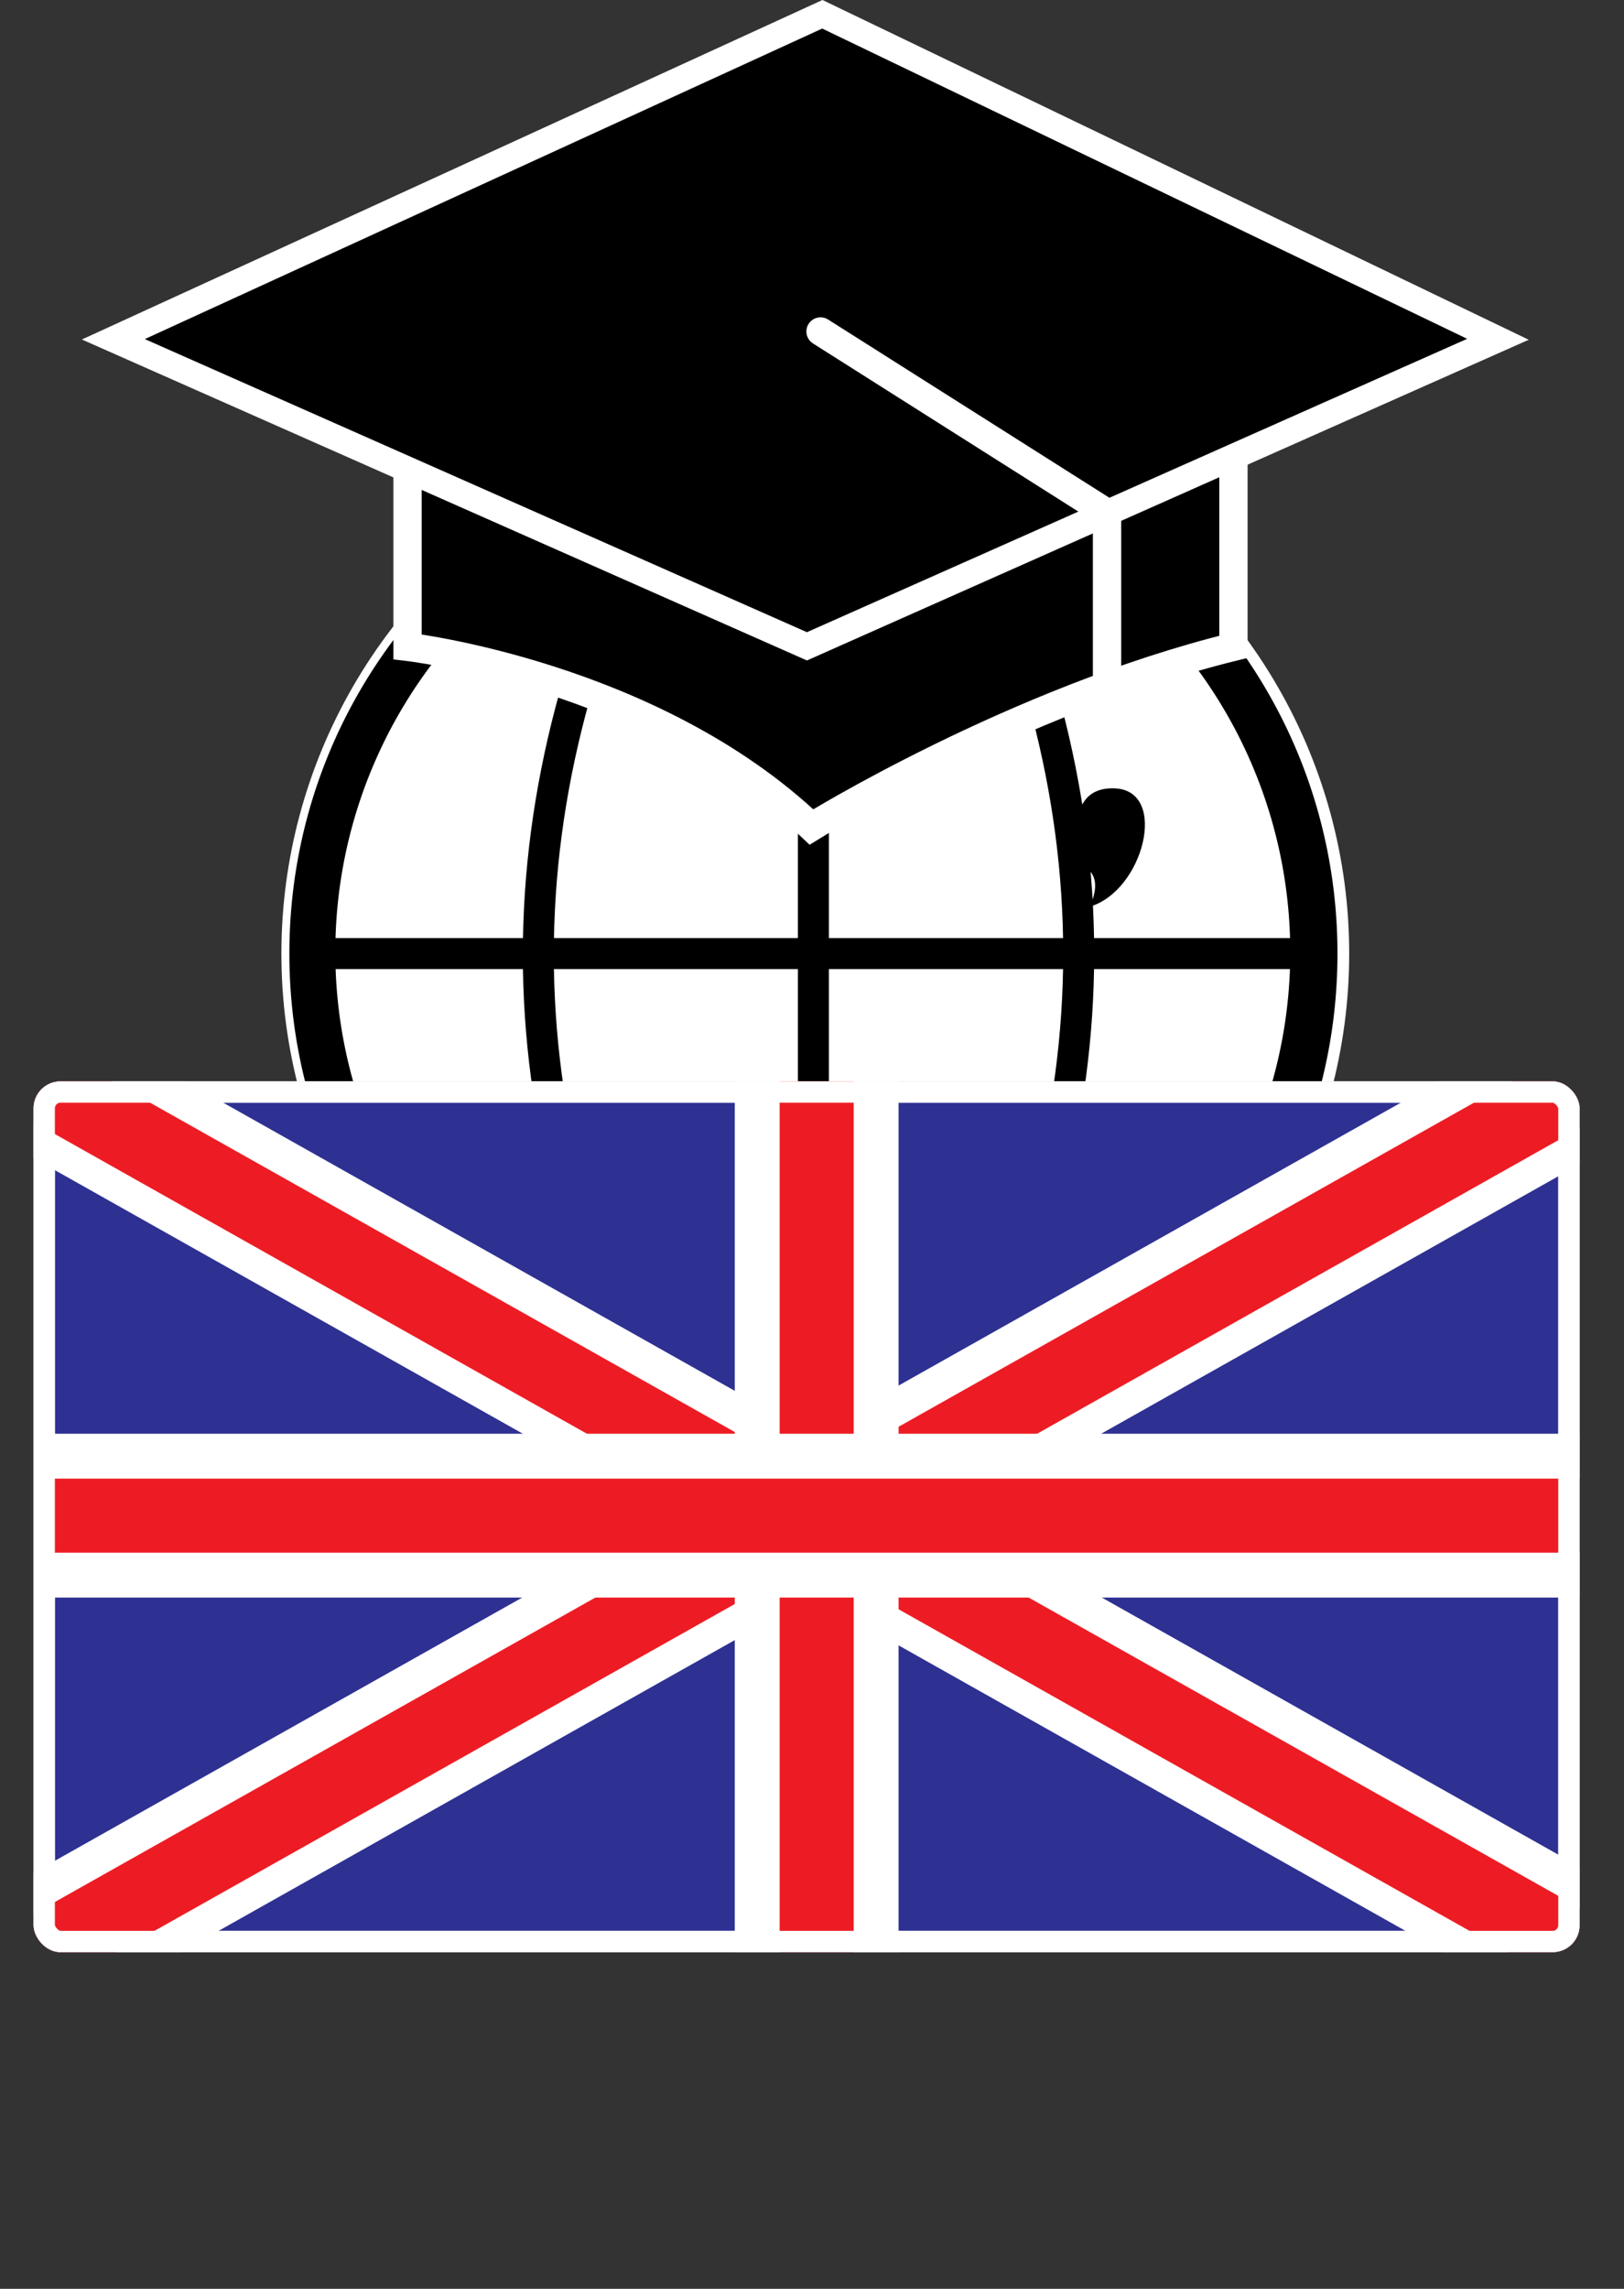
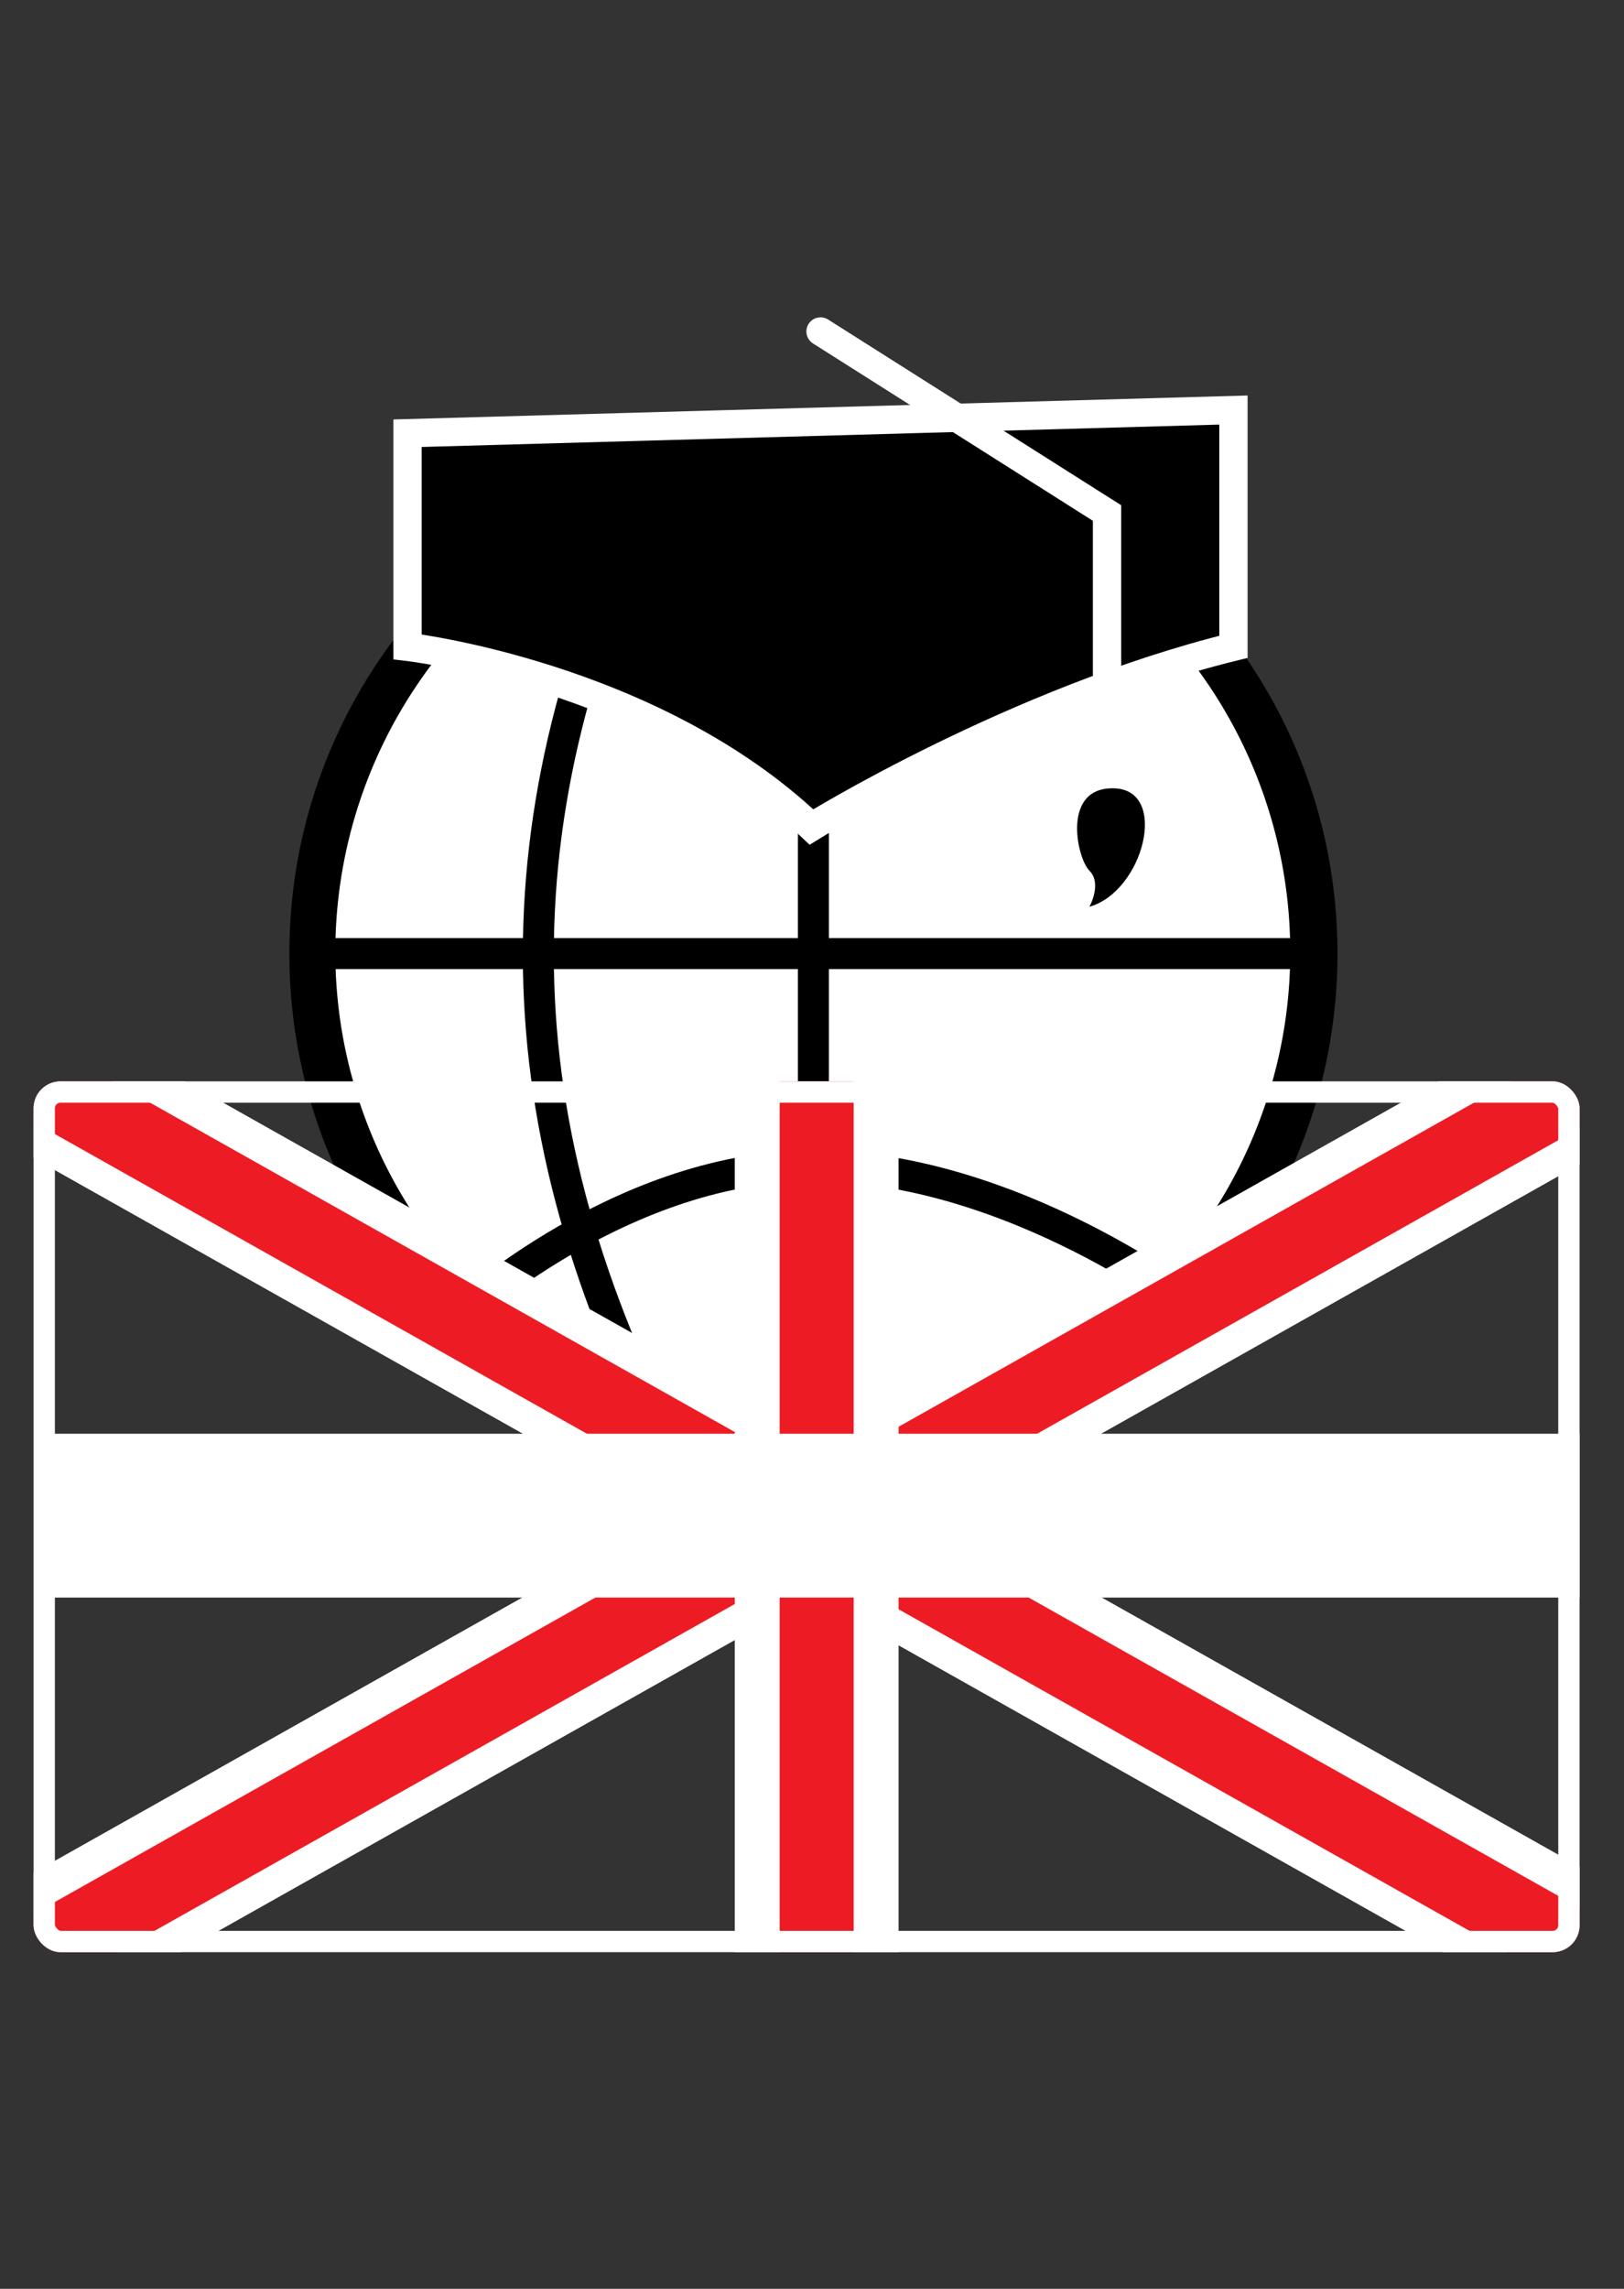
<svg xmlns="http://www.w3.org/2000/svg" viewBox="0 0 723.76 1019.84">
  <rect x="0" y="0" width="723.76" height="1019.84" fill="#333333" stroke="none" />
  <defs>
    <style>.a,.e,.h,.n{fill:none;}.b,.c,.d{fill:#fff;}.b,.d,.e{stroke:#000;}.b,.d,.e,.f,.g,.h,.j,.k,.l,.m,.n{stroke-miterlimit:10;}.b{stroke-width:1.26px;}.d,.e{stroke-width:13.81px;}.f,.g,.h,.j,.k,.m,.n{stroke:#fff;}.f,.h{stroke-width:12.61px;}.g{stroke-width:11.52px;}.h{stroke-linecap:round;}.i{clip-path:url(#a);}.j,.k,.l,.m{fill:#2e3192;}.j,.n{stroke-width:19px;}.k{stroke-width:63px;}.l{stroke:#ed1c24;stroke-width:33px;}.m{stroke-width:73px;}</style>
    <clipPath id="a" transform="translate(-624.04 -32.16)">
      <rect class="a" x="639" y="514" width="689" height="388" rx="12" />
    </clipPath>
  </defs>
  <circle class="b" cx="353.68" cy="381.14" r="23.23" />
-   <circle class="c" cx="363.35" cy="424.9" r="237.94" />
-   <path class="c" d="M986.55,680.55a223.49,223.49,0,1,1,158-65.46A222.06,222.06,0,0,1,986.55,680.55Z" transform="translate(-624.04 -32.16)" />
+   <path class="c" d="M986.55,680.55a223.49,223.49,0,1,1,158-65.46Z" transform="translate(-624.04 -32.16)" />
  <path d="M986.55,243.59a212.79,212.79,0,1,1-83.08,16.77,212,212,0,0,1,83.08-16.77m0-20.09C857.57,223.5,753,328.07,753,457.05S857.57,690.6,986.55,690.6,1220.1,586,1220.1,457.05,1115.54,223.5,986.55,223.5Z" transform="translate(-624.04 -32.16)" />
  <line class="d" x1="129.28" y1="424.89" x2="590.32" y2="424.89" />
  <line class="d" x1="362.51" y1="191.02" x2="362.51" y2="658.12" />
  <path class="e" d="M822.73,623.5s74.61-71.89,163.82-71.89,171.43,64,171.43,64" transform="translate(-624.04 -32.16)" />
  <path class="e" d="M1150.76,290.76s-74.61,71.88-163.83,71.88-171.42-64.05-171.42-64.05" transform="translate(-624.04 -32.16)" />
  <path class="e" d="M921.36,238.37c-76.54,149.55-76.54,288.67,0,438.22" transform="translate(-624.04 -32.16)" />
-   <path class="e" d="M1047.37,237.94c76.54,149.55,76.54,288.67,0,438.22" transform="translate(-624.04 -32.16)" />
  <path class="f" d="M805.67,225.19v95.18s108.94,12.61,180,80.27c0,0,90.59-56.19,188.07-80.27V214.87Z" transform="translate(-624.04 -32.16)" />
-   <polygon class="g" points="50.51 151.18 366.49 6.36 667.58 151.18 359.62 287.99 50.51 151.18" />
  <polyline class="h" points="493.36 351.28 493.36 228.58 365.68 147.7" />
  <path d="M1109.56,436.19s5.73-10.32,0-16.06S1097,382.29,1121,383.44,1133.64,429.31,1109.56,436.19Z" transform="translate(-624.04 -32.16)" />
  <g class="i">
-     <rect class="j" x="14.96" y="481.84" width="689" height="388" rx="12" />
    <line class="k" x1="15.46" y1="870.34" x2="704.46" y2="482.34" />
    <line class="l" x1="19.31" y1="869.31" x2="708.31" y2="481.31" />
    <line class="k" x1="708.31" y1="870.34" x2="19.31" y2="482.34" />
    <line class="l" x1="704.46" y1="869.31" x2="15.46" y2="481.31" />
    <line class="m" x1="363.96" y1="330.84" x2="363.96" y2="1019.84" />
    <line class="l" x1="363.96" y1="330.84" x2="363.96" y2="1019.84" />
    <line class="m" x1="19.46" y1="675.34" x2="708.46" y2="675.34" />
-     <line class="l" x1="19.46" y1="675.34" x2="708.46" y2="675.34" />
    <rect class="n" x="14.96" y="481.84" width="689" height="388" rx="12" />
  </g>
</svg>